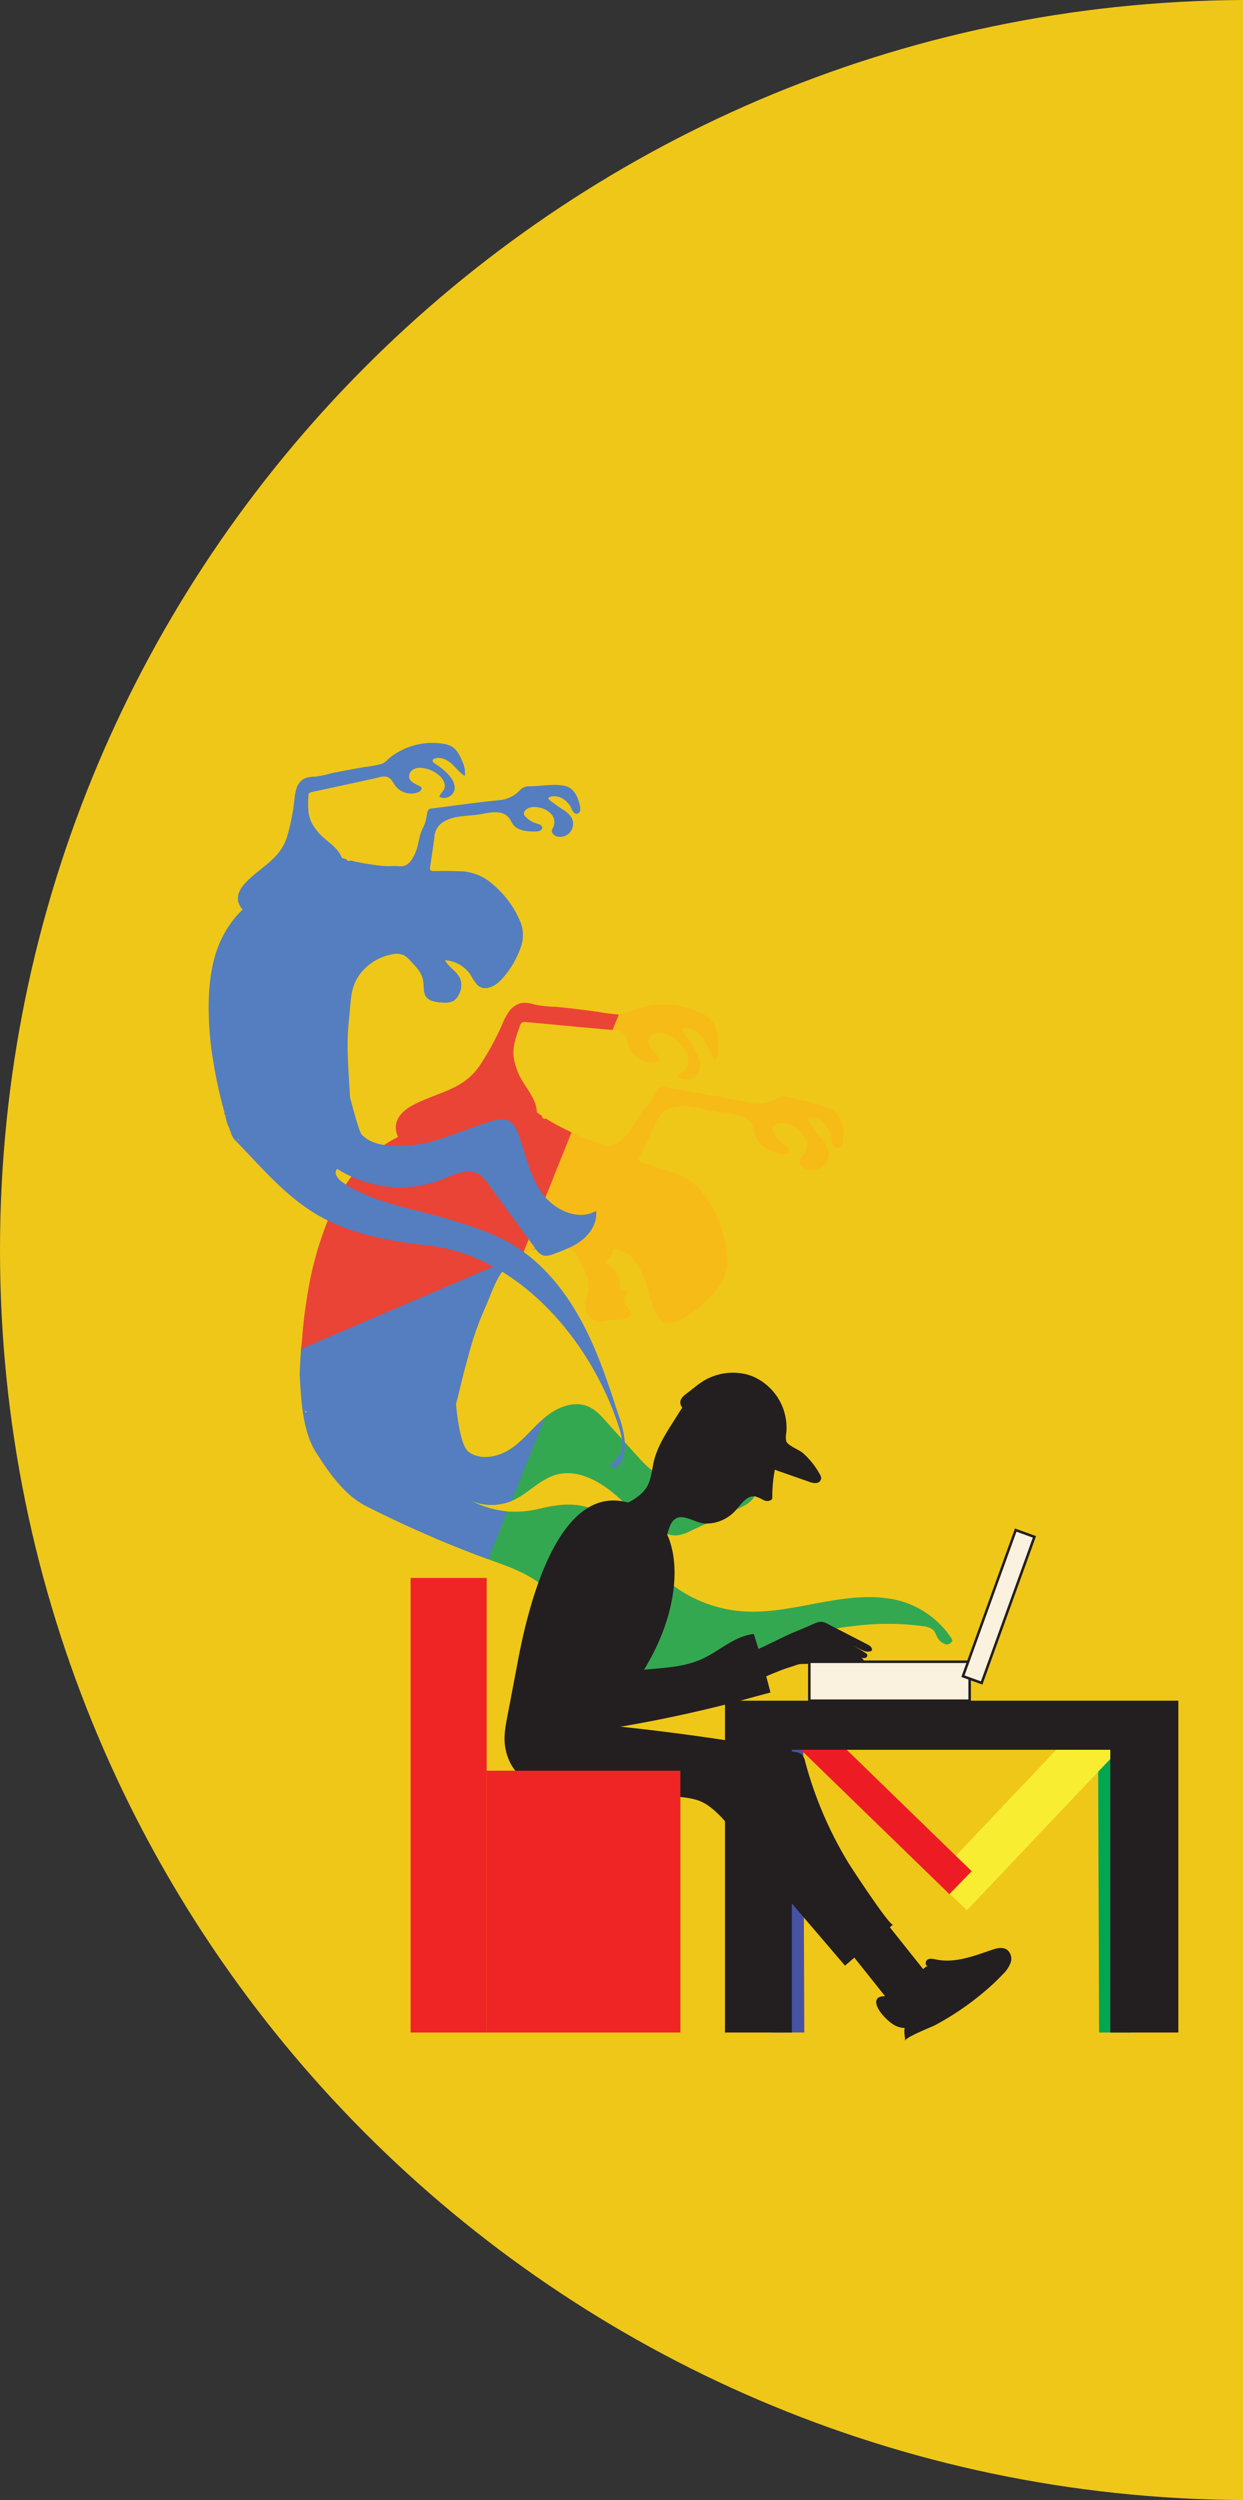
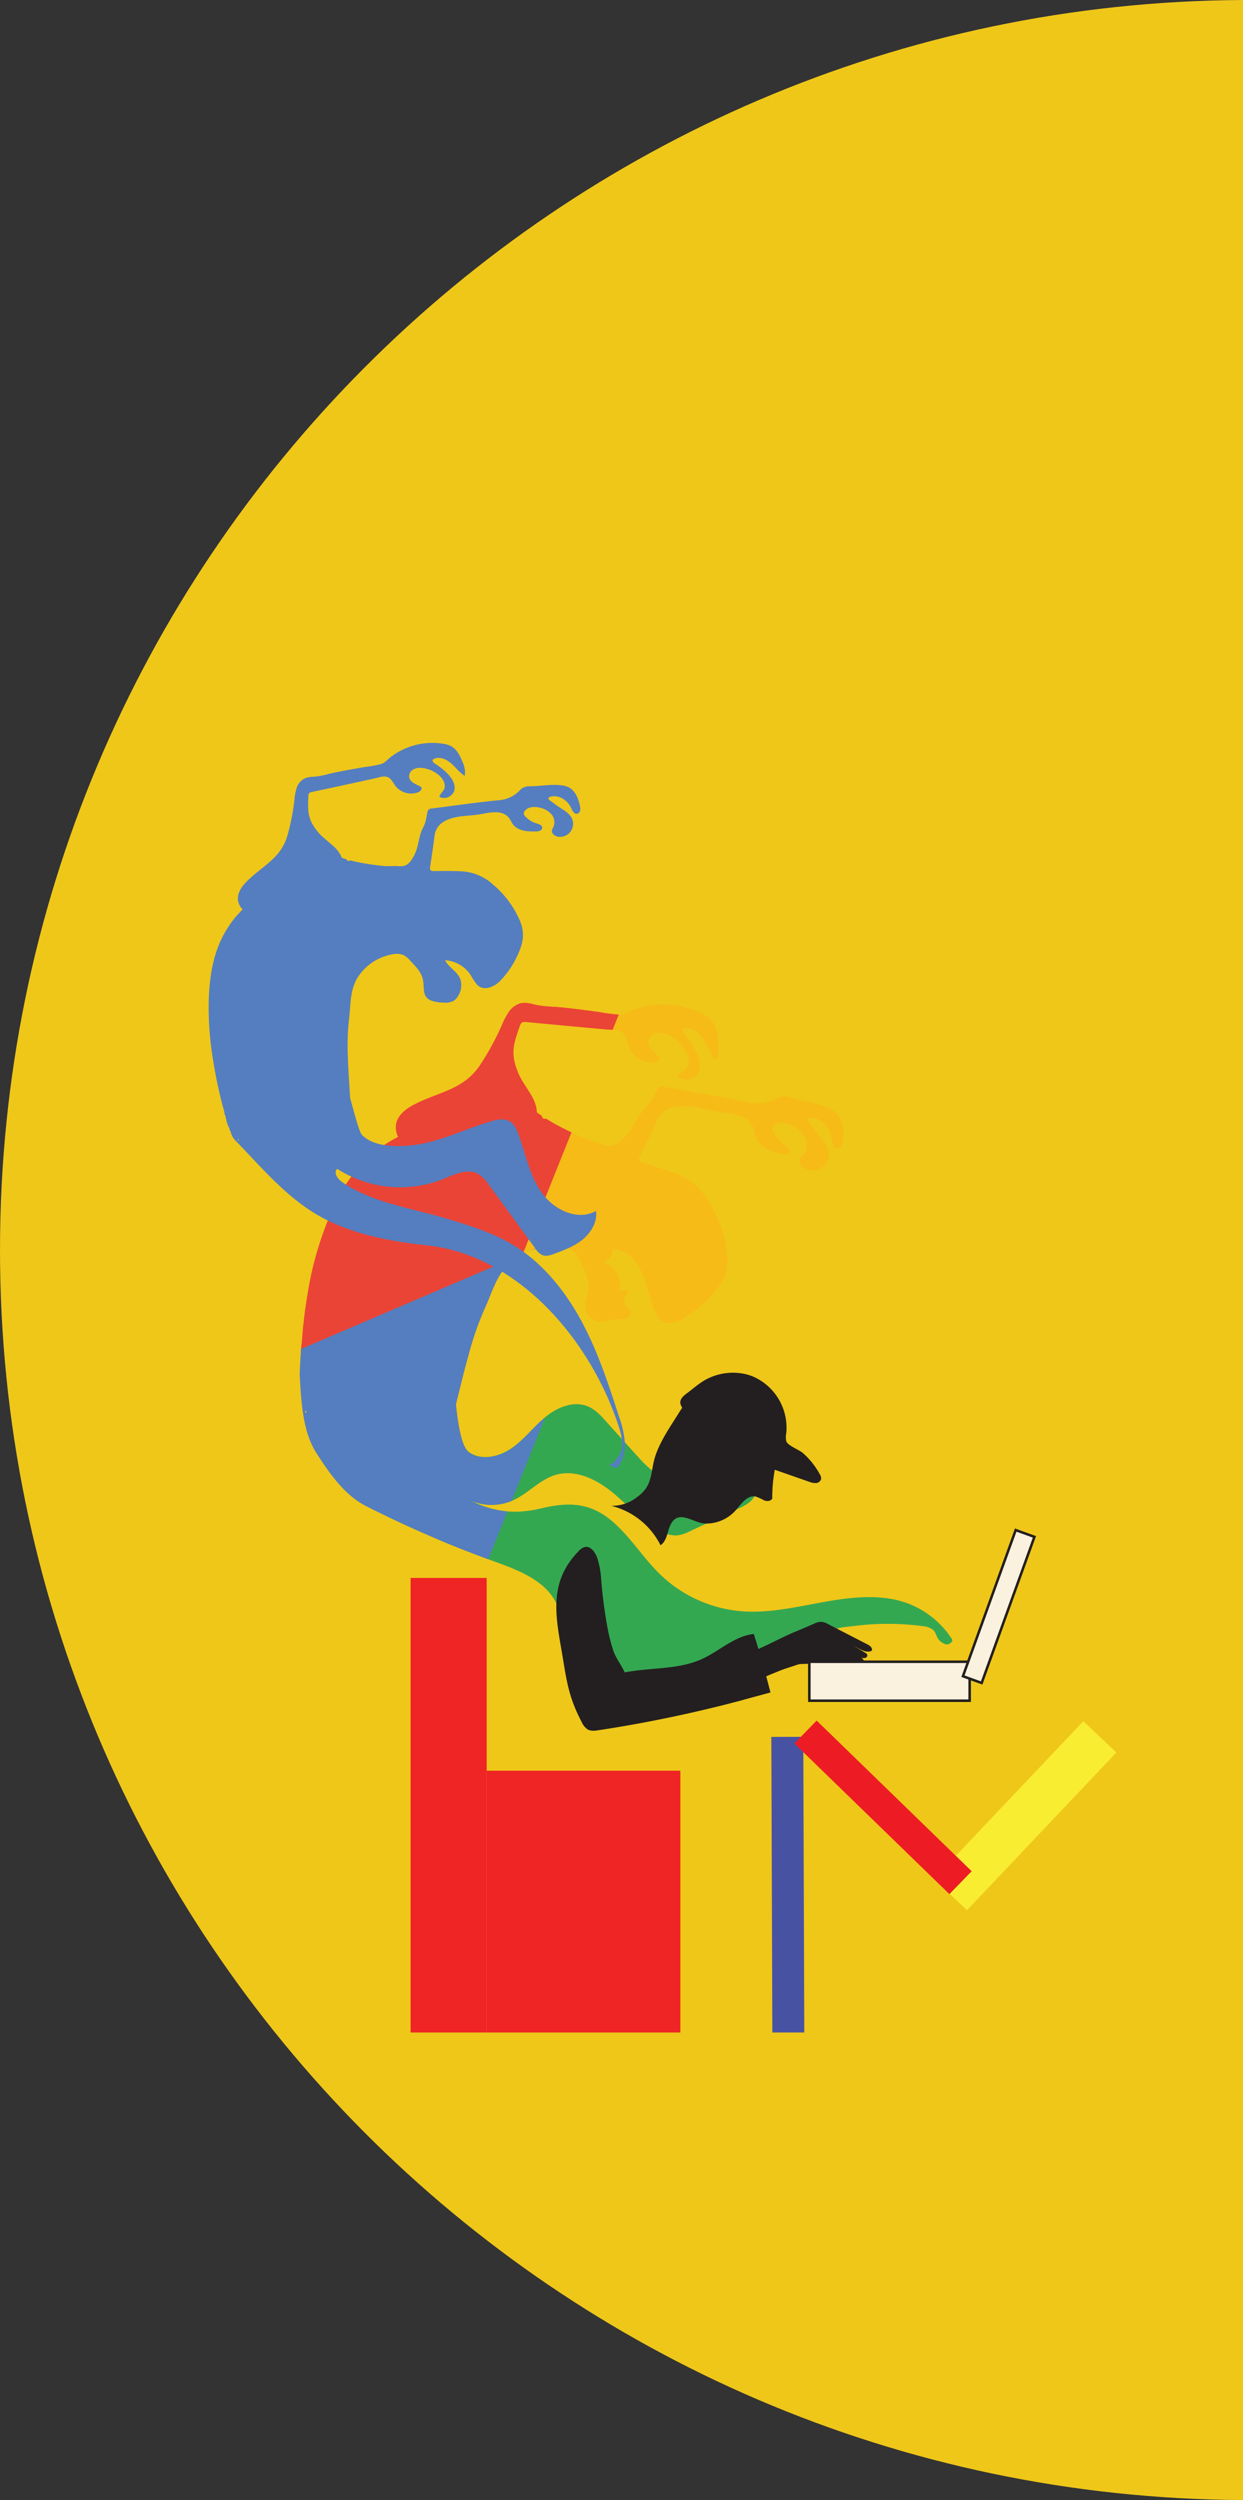
<svg xmlns="http://www.w3.org/2000/svg" viewBox="0 0 491.8 988.54">
  <rect x="0" y="0" width="491.8" height="988.54" fill="#333333" stroke="none" />
  <defs>
    <style>.cls-1{fill:#efc719;}.cls-2{fill:#f7bb17;}.cls-3{fill:#ea4436;}.cls-4{fill:#34a851;}.cls-5{fill:#547ebf;}.cls-6{fill:#4852a3;}.cls-7{fill:#00a651;}.cls-8{fill:none;stroke:#f9ed32;stroke-width:18px;}.cls-11,.cls-8{stroke-miterlimit:10;}.cls-9{fill:#ed1c24;}.cls-10{fill:#231f20;}.cls-11{fill:#fbf1df;stroke:#231f20;}.cls-12{fill:#ee2524;}</style>
  </defs>
  <g id="Layer_2" data-name="Layer 2">
    <g id="PART2-a">
      <path class="cls-1" d="M491.8,0C220,1.37,0,222.11,0,494.27s220,492.9,491.8,494.27Z" />
      <path class="cls-2" d="M257,412.79l-.14.12v0Z" />
      <path class="cls-2" d="M125.09,574.38c5.06,7.93,11.17,16.8,19.8,21.17a445.85,445.85,0,0,0,48.55,21.06c9.12,3.33,20.8,7.13,25.93,15.88,3.12,5.32,5.34,11.25,8.48,16.48a28.31,28.31,0,0,0,10,10.41c8.63,5,19.4,3.81,29.23,2.12q15.3-2.64,30.4-6.34c4.67-1.15,9.34-2.63,14.06-3.48s9.43-3.58,13.8-5.34c2.17-.88,4.49-2.16,6.78-2.63,1.95-.4,4.1-.56,6.09-.81a105,105,0,0,1,26.86.08,8.3,8.3,0,0,1,3.85,1.24c1.11.83,1.35,2.08,2,3.24a5.63,5.63,0,0,0,3.06,2.62,2.09,2.09,0,0,0,.85.15,2.59,2.59,0,0,0,1.3-.6,1.41,1.41,0,0,0,.71-.87,1.36,1.36,0,0,0-.33-.91A35.79,35.79,0,0,0,353,632.28c-9.85-1.77-20-.17-29.81,1.67s-19.79,3.94-29.76,3.15A52.5,52.5,0,0,1,261.73,623c-7.1-6.73-12.23-15.39-19.71-21.69-8.77-7.38-17.34-7.39-27.83-4.91-10.93,2.59-19.17,1.43-29.1-3.59a21.14,21.14,0,0,0,18,.39c6-2.74,10.66-8.29,17-10.09,7.75-2.17,15.93,1.82,22.17,6.9s11.59,11.41,18.68,15.23a12.75,12.75,0,0,0,7,1.87,15.87,15.87,0,0,0,5.19-1.72l18.82-8.79c2.14-1,4.35-2.05,5.85-3.87s2.07-4.64.65-6.53a6.61,6.61,0,0,0-3.83-2.15c-10.51-2.6-22.1,4.15-32.12,0-4.4-1.8-7.73-5.45-10.91-9l-11.73-13c-2.05-2.29-4.19-4.64-7-5.88-5.58-2.45-12.18.19-16.9,4s-8.44,8.9-13.45,12.4-12.16,5.11-17.06,1.48c-3.74-2.78-4.94-18.87-5-18.9a1.76,1.76,0,0,1-.23-.14,1.88,1.88,0,0,0,.24.14c1.65-6.52,3.15-13.09,5-19.56a122.13,122.13,0,0,1,6.35-18.24c3.09-6.63,4.55-13.35,10.31-18.42a25.73,25.73,0,0,1,19.39-5.85,9.74,9.74,0,0,1,5.83,2.15,11.52,11.52,0,0,1,2.29,3.63c1.66,3.55,3.23,6.18,3.22,10,0,4.19-3.29,8.28.4,11.73,4.46,4.17,6.76.8,11.66,1.12,2.25.14,5.42-1.15,4.58-3.23a6.25,6.25,0,0,0-1.44-1.65,4.29,4.29,0,0,1,1.33-6.51l-4.41,0a9.07,9.07,0,0,0-6-11,7.74,7.74,0,0,0,3.74-5.47c18.57,2,10.19,36.79,26.66,28a45.64,45.64,0,0,0,14.83-12.88,17.57,17.57,0,0,0,3.54-12.89,48.4,48.4,0,0,0-7.18-20.82c-3.17-5.2-7.45-9.24-13.3-11.3-4.26-1.49-8.54-2.91-12.87-4.17-1.75-.51-1.93-1.13-1.17-2.67,2.26-4.61,4.54-9.22,6.66-13.9a9.22,9.22,0,0,1,6.43-5.38c5.65-1.45,11.72.75,17.21,1.7,4.8.82,12,.63,14.32,5.93.58,1.31.63,2.8,1.12,4.14,1.41,3.82,5.82,5.46,9.71,6.63,1.32.4,3.2.52,3.61-.79s-1-2.18-2-2.88a12.59,12.59,0,0,1-4.33-5.07,2.66,2.66,0,0,1-.33-1.23,2.28,2.28,0,0,1,1.38-1.73c2.18-1.1,4.85-.33,7,.91a10.75,10.75,0,0,1,4.65,4.83,6.13,6.13,0,0,1-.78,6.41,7.26,7.26,0,0,0-1.36,1.58c-.67,1.45.55,3.13,2,3.84a6.48,6.48,0,0,0,9.18-7.4,13.66,13.66,0,0,0-2.92-4.9l-1.42-1.8c-1.12-1.45-2.21-2.91-3.28-4.4-.27-.37-.55-.88-.3-1.27a1.15,1.15,0,0,1,1-.37c4.28,0,7.75,4.12,8.28,8.38.19,1.49.46,3.46,1.94,3.69a2,2,0,0,0,2-1.1,5.52,5.52,0,0,0,.59-2.3c.36-3.8,0-8.1-2.81-10.66a11.85,11.85,0,0,0-3.28-2c-4.74-2.07-9.9-2.58-14.81-4.12a6.16,6.16,0,0,0-5.19.36,16,16,0,0,1-11.6,1.64c-11-2.32-22.12-4.11-33.18-6.14A2.1,2.1,0,0,0,260,431c-.91,1.6-1.74,3.34-2.78,4.86-.84,1.21-2,2.11-2.9,3.28-2,2.55-3.32,5.62-5.27,8.24a21.64,21.64,0,0,1-3.32,3.51,8.36,8.36,0,0,1-3.81,2.05c-2.18.39-3.84-.8-5.84-1.36a36.21,36.21,0,0,1-4.89-1.59,119.88,119.88,0,0,1-12.72-6.25c-.77-.46-1.57-.94-2.37-1.44a1,1,0,0,1-.6.09c-.75-.08-.92-.61-1-1.16-.7-.47-1.36-.94-2-1.39-.11-5.67-5.21-10.42-7.33-15.48-3.17-7.58-2.09-11.18.66-18.86.47-1.32,1.15-1.5,2.4-1.38q10.68,1,21.37,2l10.48.95c2.76.24,6-.15,7.38,2.78.6,1.26.8,2.68,1.28,4a10,10,0,0,0,9.77,6.32c1.15-.08,2.6-.86,2.26-2a2.08,2.08,0,0,0-.6-.82c-1.71-1.62-3.95-3.38-3.64-5.72a4,4,0,0,1,3.29-3.15,7.83,7.83,0,0,1,4.71.85,15.34,15.34,0,0,1,6.57,5.94c1.35,2.24,2,5.38.22,7.29-1,1.09-2.66,1.58-3.33,2.9a5.37,5.37,0,0,0,7.85-.57c1.93-2.64.95-6.37-.53-9.28a33.21,33.21,0,0,0-4.43-6.57c-.57-.67-1.13-1.8-.39-2.27a1.27,1.27,0,0,1,.54-.17c3.08-.43,5.86,2,7.5,4.62s2.62,5.71,4.67,8.05c1.18-2.07,1.16-4.59,1-7-.22-3.33-.78-6.91-3.13-9.28a12.43,12.43,0,0,0-3.24-2.22,34.14,34.14,0,0,0-26.53-1.74c-2.06.72-3.89,2.05-6,2.06a64.77,64.77,0,0,1-8.53-1.07c-5.68-.75-11.36-1.54-17.07-2a50.19,50.19,0,0,1-7.15-.7c-2.08-.46-4.19-1.19-6.34-.73a8.43,8.43,0,0,0-4.82,3.46,29.36,29.36,0,0,0-2.78,5.37,109.9,109.9,0,0,1-8.41,15.4c-6.77,10.34-16.86,10.75-27,16.24-3,1.65-6,4.24-6.43,7.68a8.66,8.66,0,0,0,.85,4.73,50,50,0,0,0-10.74,7.25c-9.31,8.08-14.68,18.83-18.81,30.4a160.44,160.44,0,0,0-7.2,30.63,226.41,226.41,0,0,0-2.24,25.07,1.5,1.5,0,0,0,0,.37C119.12,553.36,119.62,565.82,125.09,574.38Zm54.19-20.49.21.41Zm.56.9a1.09,1.09,0,0,0,.18.19A1.09,1.09,0,0,1,179.84,554.79Zm-.28-.38a2.33,2.33,0,0,0,.17.26A2.33,2.33,0,0,1,179.56,554.41Zm-58.88,3.79c0-.24.24-.28.43-.18a.35.35,0,0,1,.18.29c0,.23-.22.26-.44.18C120.8,558.4,120.67,558.29,120.68,558.2Z" />
      <path class="cls-3" d="M119.05,534.34a.37.37,0,0,0,0,.23.4.4,0,0,0,.32.14c1.18.16,2.36.36,3.52.61s2.38.73,3.57.9a31.23,31.23,0,0,0,6.55.33c4.56-.34,9-1.62,13.39-2.71a55,55,0,0,1,8-1.51c10.93-1,19.64,3.84,29.69,7.87.4-1.52.8-3,1.23-4.54a122.13,122.13,0,0,1,6.35-18.24c3.09-6.63,4.55-13.35,10.31-18.42a22.46,22.46,0,0,1,4.91-3.27l19.23-48c-2.63-1.23-5.22-2.54-7.74-4-.77-.45-1.57-.93-2.37-1.43a1,1,0,0,1-.6.09c-.75-.08-.92-.61-1-1.16-.7-.47-1.36-.94-2-1.39-.11-5.67-5.21-10.42-7.33-15.48-3.17-7.58-2.09-11.18.66-18.86.47-1.32,1.15-1.5,2.4-1.38q10.68,1,21.37,2l10.48.95c.78.06,1.6.08,2.4.14l2.43-6.05a74.63,74.63,0,0,1-8.16-1.06c-5.68-.75-11.36-1.54-17.07-2a50.19,50.19,0,0,1-7.15-.7c-2.08-.46-4.19-1.19-6.34-.73a8.43,8.43,0,0,0-4.82,3.46,29.36,29.36,0,0,0-2.78,5.37,109.9,109.9,0,0,1-8.41,15.4c-6.77,10.34-16.86,10.75-27,16.24-3,1.65-6,4.24-6.43,7.68a8.66,8.66,0,0,0,.85,4.73,50,50,0,0,0-10.74,7.25c-9.31,8.08-14.68,18.83-18.81,30.4a132.29,132.29,0,0,0-6,22.8c-.59,3.59-1.18,7.06-1.57,10.57-.13.78-.27,2.59-.32,2.73,0-.07,0,0,0,0a.24.24,0,0,0,0,.08.83.83,0,0,0,0,.15l-.06.32c0,.24-.06.48-.1.71s-.11,1.73-.17,2.29-.22,2.54-.24,3S119.06,533.23,119.05,534.34Zm6.09.71.85.05a.79.79,0,0,1-.7.58Z" />
      <path class="cls-4" d="M178.42,593.55a128.33,128.33,0,0,0,5.25-22,6.51,6.51,0,0,0,1.74,2.53c4.9,3.63,12.06,2,17.06-1.48s8.72-8.54,13.45-12.4,11.32-6.5,16.9-4c2.82,1.24,5,3.59,7,5.88l11.73,13c3.18,3.53,6.51,7.18,10.91,9,10,4.11,21.61-2.64,32.12,0a6.61,6.61,0,0,1,3.83,2.15c1.42,1.89.85,4.71-.65,6.53s-3.71,2.87-5.85,3.87L273.1,605.4a15.87,15.87,0,0,1-5.19,1.72,12.75,12.75,0,0,1-7-1.87c-7.09-3.82-12.43-10.15-18.68-15.23s-14.42-9.07-22.17-6.9c-6.39,1.8-11,7.35-17,10.09a21.14,21.14,0,0,1-18-.39c9.93,5,18.17,6.18,29.1,3.59,10.49-2.48,19.06-2.47,27.83,4.91,7.48,6.3,12.61,15,19.71,21.69a52.5,52.5,0,0,0,31.69,14.09c10,.79,19.92-1.31,29.76-3.15s20-3.44,29.81-1.67a35.79,35.79,0,0,1,23.5,15.57,1.36,1.36,0,0,1,.33.91,1.41,1.41,0,0,1-.71.87,2.59,2.59,0,0,1-1.3.6,2.09,2.09,0,0,1-.85-.15,5.59,5.59,0,0,1-3.06-2.62c-.62-1.16-.86-2.41-2-3.24a8.3,8.3,0,0,0-3.85-1.24,105,105,0,0,0-26.86-.08c-2,.25-4.14.41-6.09.81-2.29.47-4.61,1.75-6.78,2.63-4.37,1.76-9.17,4.5-13.8,5.34s-9.39,2.33-14.06,3.48q-15.09,3.69-30.4,6.34c-9.83,1.69-20.6,2.89-29.23-2.12a28.31,28.31,0,0,1-10-10.41c-3.14-5.23-5.36-11.16-8.48-16.48-5.13-8.75-16.81-12.55-25.93-15.88q-10.86-4-21.5-8.49A84.25,84.25,0,0,0,178.42,593.55Z" />
      <path class="cls-5" d="M118.56,543.22c.56,10.14,1.06,22.6,6.53,31.16,5.06,7.93,11.17,16.8,19.8,21.17a447,447,0,0,0,48.3,21l7.57-18.9a41.74,41.74,0,0,1-15.67-4.8,21.13,21.13,0,0,0,17.33.65q6.62-16.5,13.22-33c-4.59,3.83-8.26,8.74-13.17,12.17s-12.16,5.11-17.06,1.48c-3.74-2.78-4.94-18.87-5-18.9l-.1-.05.11.05c1.65-6.52,3.15-13.09,5-19.56a122.13,122.13,0,0,1,6.35-18.24c3.09-6.63,4.55-13.35,10.31-18.42a23.23,23.23,0,0,1,4.32-3l-87.27,37.35q-.36,4.74-.53,9.48A1.5,1.5,0,0,0,118.56,543.22Zm2.73,15.09c0,.23-.22.26-.44.18,0-.09-.18-.2-.17-.29,0-.24.24-.28.43-.18A.35.35,0,0,1,121.29,558.31Z" />
      <path class="cls-5" d="M212.33,493.48l.12.28c-.76.18-1.53.39-2.27.64Z" />
      <path class="cls-5" d="M180.18,555.08l.11.08Z" />
      <path class="cls-5" d="M179.28,553.89l.21.41Z" />
      <path class="cls-5" d="M179.84,554.79a1.09,1.09,0,0,0,.18.19A1.09,1.09,0,0,1,179.84,554.79Z" />
      <path class="cls-5" d="M179.56,554.41a2.33,2.33,0,0,0,.17.26A2.33,2.33,0,0,1,179.56,554.41Z" />
      <path class="cls-5" d="M162.55,308.05l-.1.11,0,0Z" />
      <path class="cls-5" d="M247.24,570.53a39.88,39.88,0,0,0-2.41-10.66c-4.2-12.94-8.49-26-15-37.9s-15.4-22.91-27.09-29.87c-7.94-4.73-16.88-7.46-25.72-10.15-13.41-4.08-30.44-6.45-41.93-14.77-1.64-1.19-3.22-3.66-1.66-5a46.24,46.24,0,0,0,42,4c4.45-1.81,9.53-4.34,13.75-2a13.73,13.73,0,0,1,4.21,4.27l18.51,25.32a6.77,6.77,0,0,0,2.62,2.48c1.55.65,3.31.06,4.88-.53,4-1.5,8.07-3,11.34-5.77s5.66-6.91,5.09-11.14c-7.19,4.11-16.68-.41-21.47-7.17s-6.37-15.19-9.18-23c-.73-2-1.67-4.15-3.52-5.24-2.18-1.29-4.94-.74-7.37,0-8.67,2.5-16.88,6.49-25.67,8.5-7,1.59-19.88,2.73-25.48-3.24-1.27-1.34-4.47-14.39-4.61-14.41l-.2-.05.2.05c-.3-5.33-.73-10.67-.88-16a95.59,95.59,0,0,1,.45-15.34c.75-5.75.25-11.19,3.41-16.4a20.43,20.43,0,0,1,13.29-9.07,7.75,7.75,0,0,1,4.93.24,9.12,9.12,0,0,1,2.6,2.2c2.1,2.29,3.92,3.91,4.83,6.83,1,3.18-.51,7.06,3.11,8.79a12.78,12.78,0,0,0,4.85.9,7.41,7.41,0,0,0,4.33-.64,5.45,5.45,0,0,0,1.77-1.92,7.75,7.75,0,0,0,.87-6.79c-1.19-2.95-4.57-4.52-6-7.38a13.21,13.21,0,0,1,10.12,5.84,24.61,24.61,0,0,0,2.56,3.86c2.69,2.76,6.86.78,9.11-1.51a36.27,36.27,0,0,0,8.16-13.3,14,14,0,0,0-.39-10.61,38.49,38.49,0,0,0-10.42-14.06,20.13,20.13,0,0,0-12.77-5.38c-3.58-.11-7.17-.16-10.75-.08-1.44,0-1.72-.4-1.52-1.75.61-4,1.24-8.07,1.73-12.11a7.32,7.32,0,0,1,3.58-5.62c3.94-2.44,9.06-2.23,13.44-2.82,3.84-.52,9.22-2.38,12.26,1.07.76.86,1.15,2,1.85,2.87,2,2.56,5.7,2.74,8.94,2.7,1.09,0,2.54-.37,2.54-1.46s-1.25-1.42-2.21-1.7a10.07,10.07,0,0,1-4.49-2.8,2.06,2.06,0,0,1-.54-.86,1.8,1.8,0,0,1,.62-1.63c1.39-1.36,3.61-1.41,5.5-1a8.6,8.6,0,0,1,4.68,2.55,4.88,4.88,0,0,1,.93,5,5.49,5.49,0,0,0-.65,1.52c-.17,1.26,1.16,2.24,2.41,2.44a5.15,5.15,0,0,0,5.19-7.8,10.76,10.76,0,0,0-3.38-3l-1.51-1q-1.78-1.25-3.53-2.55c-.3-.22-.63-.53-.53-.89s.38-.43.67-.52c3.25-1,6.85,1.27,8.27,4.37.5,1.09,1.17,2.52,2.35,2.33a1.64,1.64,0,0,0,1.24-1.3,4.48,4.48,0,0,0-.11-1.89c-.64-3-1.93-6.13-4.68-7.4a9.56,9.56,0,0,0-2.95-.7c-4.08-.44-8.12.41-12.2.42a4.9,4.9,0,0,0-3.85,1.51,12.64,12.64,0,0,1-8.39,4c-8.89.87-17.73,2.17-26.6,3.28a1.66,1.66,0,0,0-1.66,1.43c-.3,1.43-.51,2.94-.95,4.34-.34,1.12-1,2.06-1.4,3.17-.94,2.43-1.18,5.06-2,7.51a16.44,16.44,0,0,1-1.68,3.45,6.57,6.57,0,0,1-2.39,2.46c-1.56.82-3.1.31-4.75.37a29.43,29.43,0,0,1-4.09,0,94.76,94.76,0,0,1-11.12-1.7c-.7-.16-1.41-.33-2.14-.52a.83.83,0,0,1-.43.21c-.59.12-.85-.24-1.07-.63l-1.86-.58c-1.44-4.26-6.42-6.65-9.23-10-4.22-5-4.26-8-4-14.44,0-1.12.51-1.42,1.49-1.62q8.34-1.78,16.67-3.59l8.16-1.79c2.15-.47,4.5-1.53,6.25.35.76.81,1.25,1.84,1.93,2.72a7.94,7.94,0,0,0,8.91,2.46c.85-.34,1.77-1.27,1.24-2a1.56,1.56,0,0,0-.65-.47c-1.68-.82-3.79-1.62-4.12-3.47a3.18,3.18,0,0,1,1.74-3.17,6.23,6.23,0,0,1,3.77-.48,12.2,12.2,0,0,1,6.4,2.93c1.55,1.37,2.79,3.6,1.9,5.47-.51,1.06-1.63,1.83-1.83,3a4.28,4.28,0,0,0,5.82-2.3c.82-2.47-.81-5.06-2.63-6.91a25.85,25.85,0,0,0-4.92-3.92c-.59-.37-1.28-1.09-.84-1.63a1.05,1.05,0,0,1,.37-.25c2.23-1.06,4.91.09,6.78,1.71s3.35,3.7,5.46,5a9.73,9.73,0,0,0-.9-5.51c-1-2.47-2.24-5.05-4.59-6.29a10.19,10.19,0,0,0-3-.9,27.09,27.09,0,0,0-20.51,5c-1.39,1-2.46,2.48-4.07,3a52.26,52.26,0,0,1-6.72,1.22c-4.48.79-9,1.55-13.41,2.54a41.15,41.15,0,0,1-5.59,1.18c-1.68.14-3.45.1-5,1a6.6,6.6,0,0,0-2.82,3.77,22.87,22.87,0,0,0-.83,4.73,87.31,87.31,0,0,1-2.69,13.68c-2.66,9.44-10.2,12.17-16.56,18.74-1.92,2-3.5,4.64-3,7.35A6.83,6.83,0,0,0,96,359.62a39.46,39.46,0,0,0-6.41,8.05c-5.12,8.35-6.62,17.77-7,27.52a127.67,127.67,0,0,0,1.87,24.92,178.48,178.48,0,0,0,4.29,19.53,1.4,1.4,0,0,0,.06.28,1.27,1.27,0,0,0,.44,1.2.91.91,0,0,0,.14.9,11.74,11.74,0,0,0,1.41,4.19,2.11,2.11,0,0,0,.44,1.25,8,8,0,0,0,1.51,3.1c10.75,11,20.75,23.26,34.43,30.73,12.54,6.85,27.6,9.62,41.67,11.12,36.72,3.94,65.17,38.19,76,71.79.94,2.89,1.87,6.62.94,9.63-.32,1-3.53,6.13-5.15,5.26l3.17,1.53C246.39,578,247.37,574.19,247.24,570.53Zm-153-119.59c-.07-.05-.19-.11-.2-.18s.11-.27.28-.24.2.11.21.18S94.37,451,94.19,450.94ZM138,434.06l.17.1Zm-.66-.55.26.26Zm.32.31.21.17Z" />
      <polygon class="cls-6" points="318.22 803.67 317.82 686.75 305.18 686.79 305.58 803.67 318.22 803.67" />
-       <polygon class="cls-7" points="447.5 803.67 447.1 686.75 434.46 686.79 434.86 803.67 447.5 803.67" />
      <line class="cls-8" x1="435.16" y1="686.77" x2="376.05" y2="749.12" />
      <rect class="cls-9" x="343.04" y="671.94" width="12.64" height="85.5" transform="translate(-406.73 467.37) rotate(-45.84)" />
-       <path class="cls-10" d="M398.52,771c-1.77-1.3-4.24-.66-6.32.06-7.06,2.45-14.49,5.26-21.81,3.75-1.12-.23-2.36-.55-3.36,0s-1.06,2.47.08,2.61c-.45,0-1.12.46-1.86,1.18l-13.17-16.53,1.26-1.08c-1.11,1-16.59-22.62-17.72-24.49a153.52,153.52,0,0,1-17.07-40,5.22,5.22,0,0,0-1.48-2.9,5.11,5.11,0,0,0-2.24-.8q-39.56-7.34-79.66-11.08a77.41,77.41,0,0,0,21.17-24.1c14.35-24.85,14-51.9-.71-60.41-33.6-19.4-46.76,38.73-50.62,59q-2.14,11.31-4.3,22.62c-.74,3.89-1.48,7.88-.86,11.79,4.79,30.23,57.58,15,76.39,21.28,9.13,3.05,18.19,18.68,24.6,26.17l33.49,39.17,3.7-3.17,12.13,15.21-.4.05a4,4,0,0,0-2.3.6c-2.16,1.82.69,5.63,2,7.07,2.27,2.47,4.92,4.86,8.49,4.86-.4,1.78.15,3.33.15,5.11,0-1.41,10.61-5.52,12-6.27a112,112,0,0,0,22.65-16.07q2-1.86,3.86-3.83a12.54,12.54,0,0,0,3.22-4.64A4.67,4.67,0,0,0,398.52,771Z" />
      <path class="cls-10" d="M267.57,600.34a3.85,3.85,0,0,1,.76-.29c3.34-.86,7.42,2.48,11.13,2.38a15.64,15.64,0,0,0,11.36-4.95c2.37-2.63,4.8-6.5,8.26-5.72a24.51,24.51,0,0,1,3.26,1.5c1.12.44,2.66.34,3.21-.73a60.14,60.14,0,0,1,2.62-18c3.29-10.75,2.09-25-10.73-29.06a21.55,21.55,0,0,0-13.46.6,29.67,29.67,0,0,0-15.23,12.35c-3.72,6-8.65,12.85-10.16,19.87-.74,3.43-1,7.11-2.92,10.06A14.27,14.27,0,0,1,252,592a15.84,15.84,0,0,1-10.2,3.4A29.82,29.82,0,0,1,261.34,611c1.88-1.23,2.48-3.65,3.1-5.81C265,603.27,265.89,601.21,267.57,600.34Z" />
      <path class="cls-10" d="M331.93,656.85c-1.63,0-3.26.19-4.88.34l-7.47.68c-1.7.16-2.84-.11-4.46.48-1.8.66-3.67,1.16-5.47,1.84-.93.35-10.25,4-10.08,4.59l-3.09-11.27c6.28-2.41,12.09-5.78,18.26-8.36,2.47-1,4.92-2.09,7.38-3.14a6.57,6.57,0,0,1,2.86-.74,6.66,6.66,0,0,1,2.66.92l15.41,7.94c.86.44,1.82,1,1.95,2a.69.69,0,0,1-.11.54.92.92,0,0,1-.34.21c-1.56.56-3.25-.24-4.71-1l-8.09-4.31q5.47,2.75,10.66,6a1.5,1.5,0,0,1,.73.76,1.06,1.06,0,0,1-.8,1.22,3.16,3.16,0,0,1-1.61-.09,2.73,2.73,0,0,1,1.18,1.45c-2.12.79-4.47.26-6.73.06A29.33,29.33,0,0,0,331.93,656.85Z" />
      <rect class="cls-11" x="320.22" y="657.07" width="63.43" height="15.4" />
      <rect class="cls-11" x="391.15" y="604.53" width="7.88" height="61.43" transform="translate(239.48 -96.48) rotate(19.87)" />
      <path class="cls-10" d="M248.43,682.25q-5.77,1-11.56,1.89c-1.48.23-3.09.43-4.39-.32a6.84,6.84,0,0,1-2.33-2.91c-4.51-8.54-5.74-14.64-7.26-24.09-2.58-16-6.81-30.45,6.13-43.57a5.15,5.15,0,0,1,2.19-1.51c2.54-.68,4.51,2.25,5.26,4.78a34.4,34.4,0,0,1,1.32,7,183.8,183.8,0,0,0,2.5,19.7,68.47,68.47,0,0,0,2.38,9.48c1,2.93,3.19,5.7,4.51,8.58,10.11-2,20.95-1,30.35-5.2,7.05-3.16,13-9.17,20.72-10q3.63,11.48,6.59,23.14s-10.23,2.75-11,3Q271.37,678.22,248.43,682.25Z" />
-       <polygon class="cls-10" points="313.3 803.67 313.3 691.88 439.29 691.88 439.29 803.67 466.22 803.67 466.22 672.47 286.84 672.47 286.84 803.67 313.3 803.67" />
      <path class="cls-10" d="M293.93,543.13a19,19,0,0,1,4.17,1.23,22.08,22.08,0,0,1,13,22.22,8,8,0,0,0,0,3.3c.56,1.74,5.14,3.36,6.67,4.74A31.24,31.24,0,0,1,324.4,583a3.08,3.08,0,0,1,.5,1.67,2.17,2.17,0,0,1-2,1.74,6.44,6.44,0,0,1-2.79-.52L298,578.17a46.34,46.34,0,0,1-10.51-4.69,45.32,45.32,0,0,1-6.82-6c-3.27-3.24-6.67-6.39-9.82-9.75-2.59-2.77-2.12-4.57.84-6.75,2.39-1.76,4.74-3.9,7.37-5.37A22.58,22.58,0,0,1,293.93,543.13Z" />
      <rect class="cls-12" x="192.55" y="700.15" width="76.64" height="103.52" />
      <rect class="cls-12" x="162.45" y="623.93" width="30.1" height="179.74" />
    </g>
  </g>
</svg>